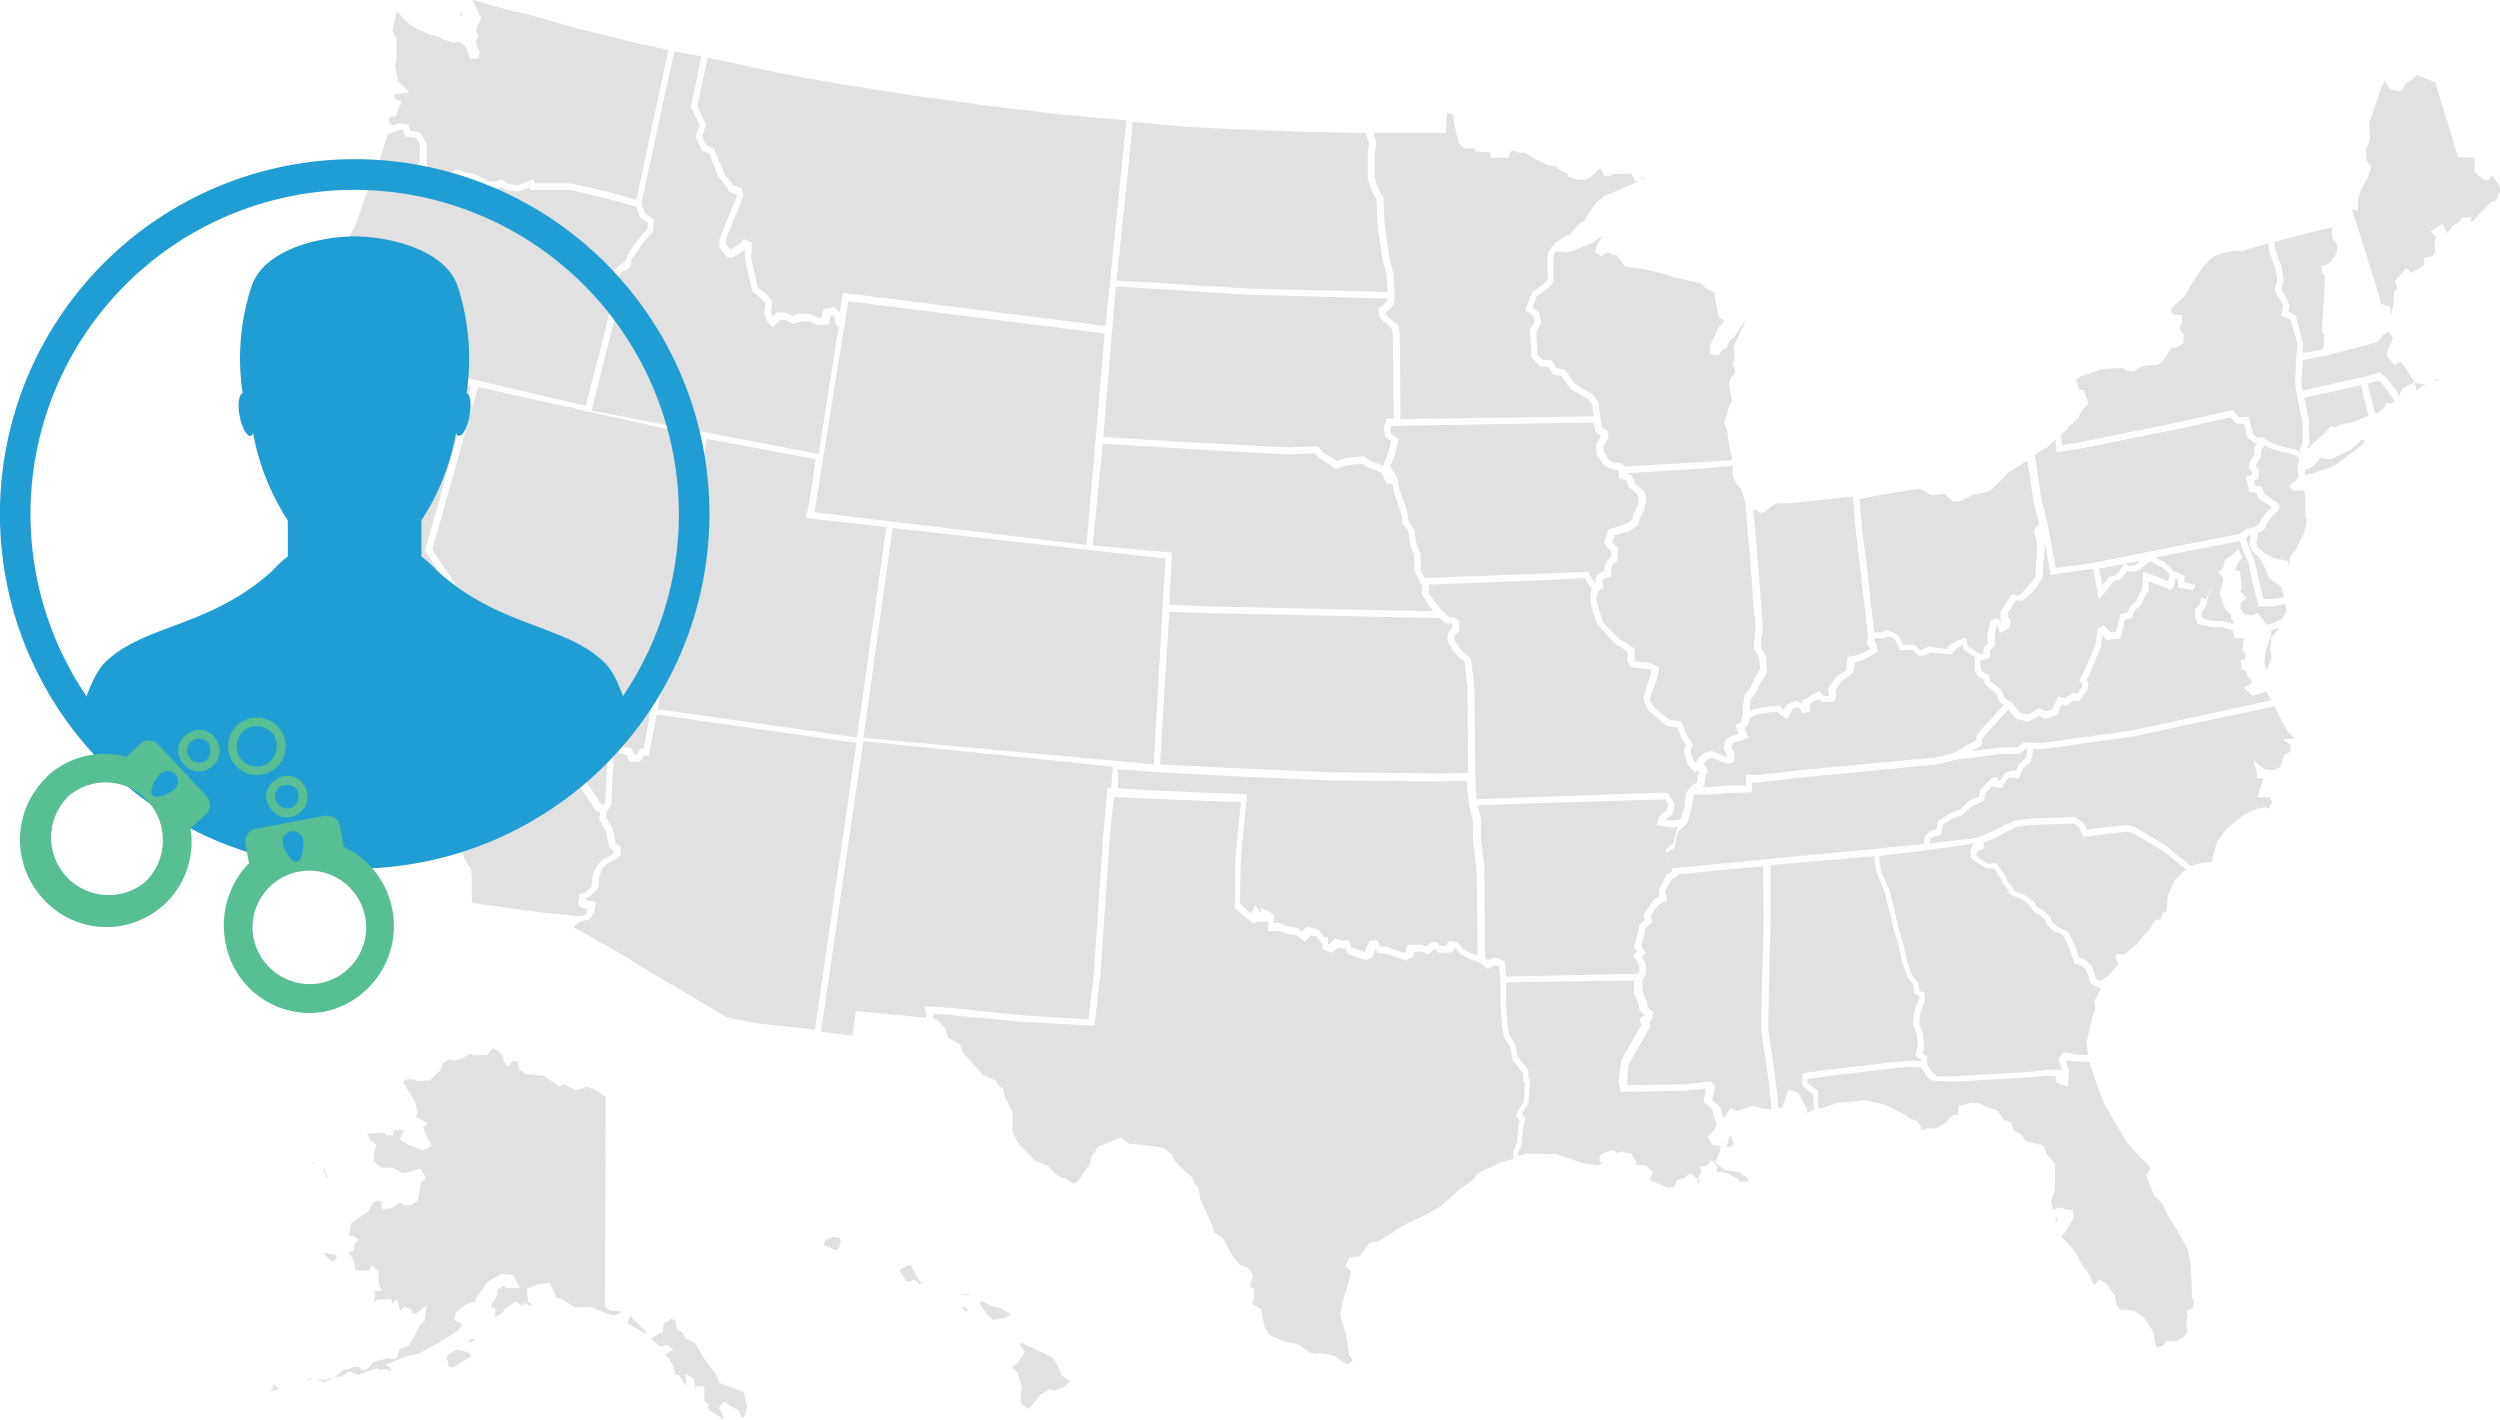
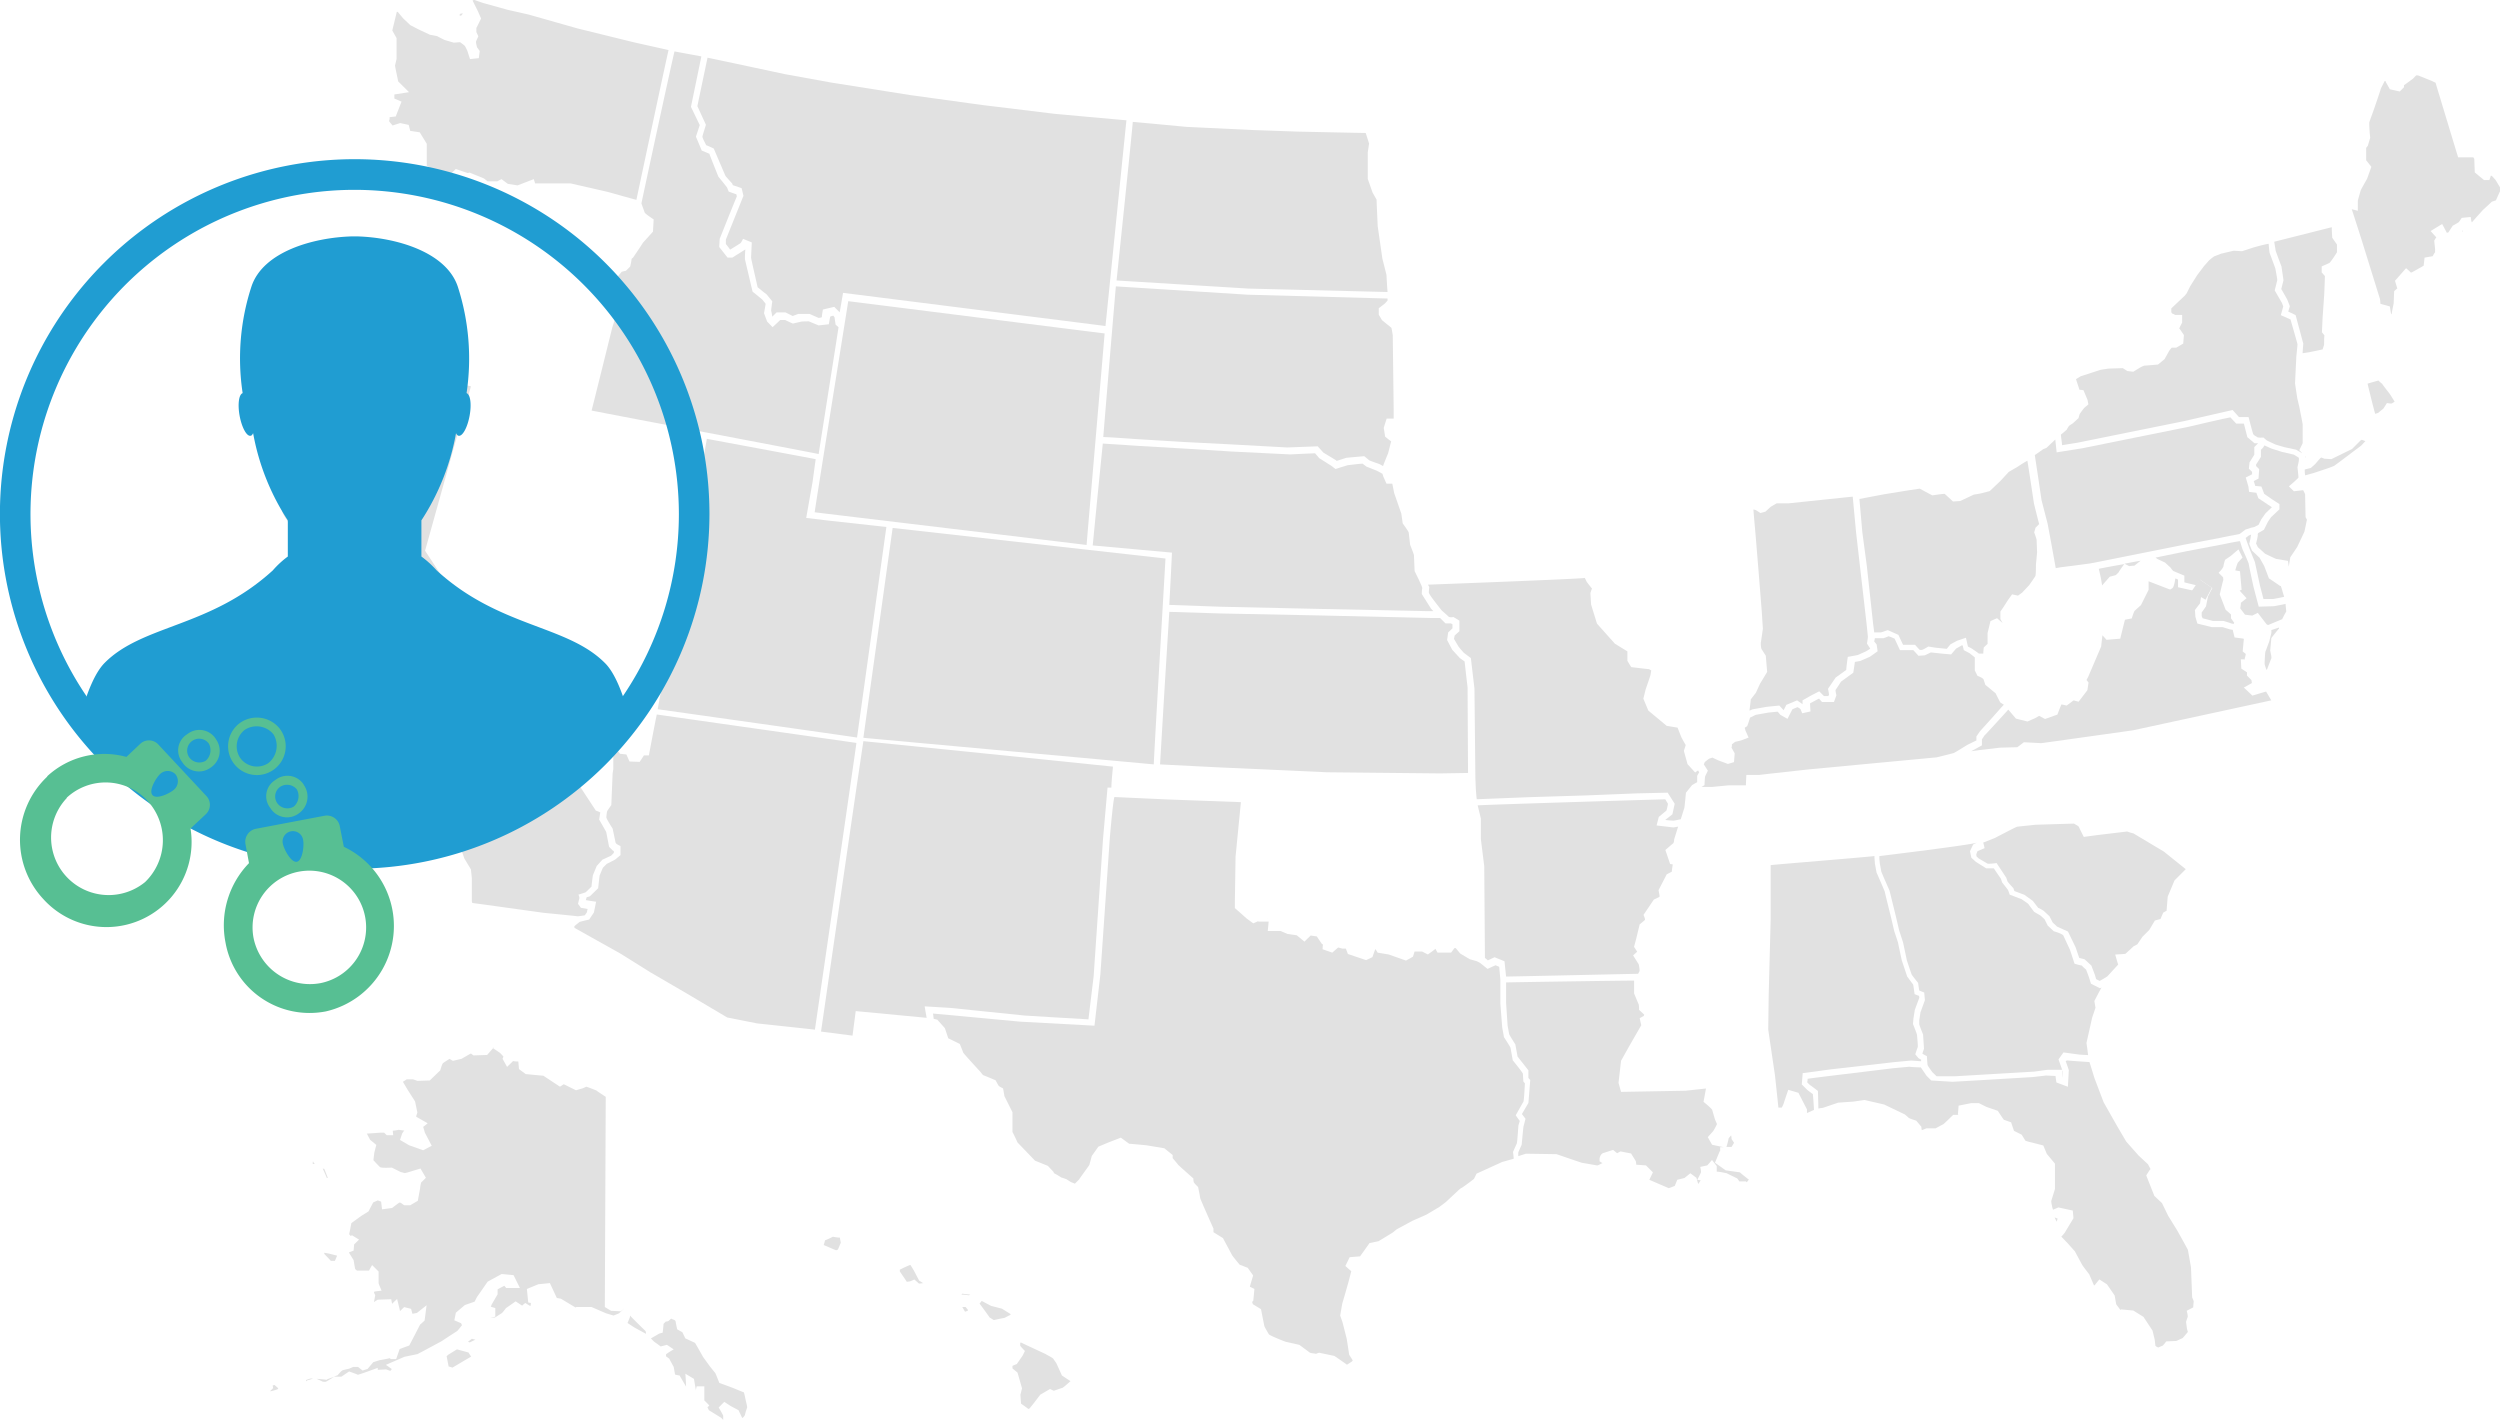
<svg xmlns="http://www.w3.org/2000/svg" viewBox="0 0 327.12 185.76">
  <defs>
    <style>.cls-1{fill:#e1e1e1}.cls-2{fill:#209dd2}</style>
  </defs>
  <path class="cls-1" d="M107.96 162.29c-.06.18-.09.36-.18.62.44.18 1.36.59 1.53.65s.18 0 .33-.06c.12-.26.32-.76.38-.91a5.2 5.2 0 0 1-.12-.65c-.32 0-.79-.09-.91-.12a10.09 10.09 0 0 1-1.03.47zm9.78 3.87a1.94 1.94 0 0 1 0 .2c.17.27.73 1.06.91 1.36l.44-.06.56-.24s.41.36.53.48.33 0 .62 0l-.53-.33-.68-1.3s-.26-.44-.47-.76c-.43.15-1.17.51-1.38.63zm8.14 3.15-.09.09c.33 0 .83.06 1 .09a.49.49 0 0 1 .18-.09c-.47-.06-.85-.09-1-.12a.13.13 0 0 0-.09.01zm2.3 1.27c.29.38 1.24 1.68 1.3 1.8l.56.35c.26-.06 1.23-.27 1.32-.27s.56-.29.86-.41v-.12c-.3-.17-1.06-.67-1.15-.7l-1.39-.36-1.23-.65a2.23 2.23 0 0 1-.27.34zm-1.92 1.06a2.68 2.68 0 0 0 .39-.15v-.09l-.3-.38h-.44c.12.19.21.36.35.6zm7.23 4.13v.29c0 .09.62.71.62.71l-.29.59-.77 1.12-.56.23a1.34 1.34 0 0 0 0 .36l.65.53.59 2.06-.21.83c0 .11.06.91.09 1.18.21.14.74.53.89.64s.11 0 .2 0l.59-.73.83-1.09 1.27-.74.5.23c.23-.08 1-.35 1.12-.38s.88-.71 1.06-.88l-1.12-.74-.68-1.5c0-.06-.35-.53-.44-.68s-1-.59-1-.62l-2.41-1.12-.86-.41c-.02.04-.02.04-.07.1zm-68.86-38.73c-.21.21-.89 1-.89 1l-1.79.06-.3-.23h-.09l-1.18.68-1.12.26-.44-.26c-.26.17-.71.44-.85.56s-.36.94-.36.94l-1.38 1.33-1.6.05-.58-.2h-.83l-.5.32.59 1 1 1.57.3 1.44s-.09.33-.15.47a.11.11 0 0 1 0 .09l1.5.86s-.53.44-.59.47c.09.29.21.68.21.73l.91 1.74-1.12.59-1.83-.65-1.2-.7.29-.86s.15-.23.27-.38h-.06c-.06 0-.56-.06-.65-.09a5.12 5.12 0 0 1-.8.12l.06.59h-.85l-.33-.33h-.5l-1.77.12c.18.33.36.68.42.8l.82.68-.26 1s-.09.73-.12 1c.2.21.7.77.88.91s1.53.06 1.53.06l1.18.59c.06 0 .36.09.48.12s.94-.24.94-.24l1.15-.35.71 1.21-.18.18-.41.41v-.06a3.39 3.39 0 0 0-.17.85l-.3 1.63-1 .59h-.77s-.32-.21-.38-.27-.12-.06-.26-.09c-.27.18-.95.71-.95.71l-1.32.18-.12-1c-.18-.09-.3-.11-.44-.17l-.59.26c-.12.21-.62 1.18-.62 1.18l-.95.59-1.29.94c-.06.24-.21 1.12-.27 1.33s.09.18.15.35l.21-.08.91.56-.65.64c0 .18-.06.8-.06.8l-.62.24c.15.26.62 1 .62 1s.15.94.21 1.18a2.2 2.2 0 0 1 .23.2h1.57c.06-.12.41-.73.41-.73l.85.85v1.5c0 .12.39 1 .39 1s-.74.08-.86.11-.06 0-.12.06.15.42.15.42-.15.82-.17.91a5.71 5.71 0 0 1 .5-.32l1.76-.06s.09.5.12.62c0-.06.65-.65.65-.65s.3 1.18.38 1.59l.54-.53.91.23s.12.45.18.65c.26-.06.5-.09.59-.12l1.26-1-.26 2s-.47.44-.59.53l-.71 1.38-.71 1.36s-1 .35-1.26.47l-.45 1.3h-.7l-.15-.12-.21.06s-1 .2-1.09.2l-.85.27-.74.88-.65.21s-.47-.35-.59-.47h-.65c-.11.06-.53.23-.53.23s-.68.15-.85.21-.65.65-.65.65l-.5.18h1l1-.68s1 .35 1.15.44l.8-.26 1.8-.65a1.47 1.47 0 0 0 0 .26l1.09-.06.59.21a.1.1 0 0 1 0-.06.86.86 0 0 1 .17-.18c-.06-.06-.79-.56-.79-.56l2.44-1.06 1.71-.35c.09-.06.62-.33.62-.33l2.51-1.35s1.88-1.24 2-1.3.47-.56.68-.79a2.38 2.38 0 0 0-.12-.27l-.88-.38.2-1 1.18-1 1.27-.44.3-.59.59-.85.82-1.18 1.83-1 1.56.15.83 1.68h-1.8s-.18-.23-.24-.29c-.32.17-.68.35-.88.47v.65l-.77 1.32a2.83 2.83 0 0 1-.12.3l.59.18v1.13l-.67.11h.58c.08 0 .83-.53.92-.56s.56-.67.56-.67l1.27-.89.85.56c.09-.09.41-.35.41-.35s.5.32.62.38.09-.26.12-.38l-.35-.06-.18-1.77 1.5-.62 1.51-.15.91 1.95.53.09s1.5.91 1.92 1.15l.09-.06h2l1.89.82 1 .3c.18-.09.62-.24.71-.3l.7-.64-.47.38-1.27-.06-.82-.5s.12-27 .12-27.5c-.27-.18-1.12-.74-1.18-.8s-1.09-.44-1.36-.53c-.17.09-.47.21-.47.21l-.88.26-1.6-.79-.5.32-2.18-1.44c-.2 0-2.3-.21-2.3-.21l-.88-.65-.09-1c-.29 0-.5 0-.68-.06-.14.15-.79.77-.79.77l-.59-1.06a1.62 1.62 0 0 0 .11-.3l-.41-.44c-.06-.06-.82-.56-1-.68.23-.08.23-.08.17-.08zm-23.7 15a1 1 0 0 0 0 .26h.26l-.14-.15a1 1 0 0 0-.09-.17s0 .01-.03.01zm1.32.91s.39.86.51 1.18a.25.25 0 0 1 .14 0c-.14-.35-.35-.91-.47-1.18l-.26-.06a.12.12 0 0 1 .08.01zm.18 11.11c.15.18.71.74.86.92h.53c.11-.24.2-.47.29-.68l-1.06-.27-.62-.11v.09zm40 8.17v.09s-.18.47-.32.79c.35.24 1 .65 1 .65s1.21.65 1.41.77c0-.18 0-.27-.08-.39-.18-.17-1.83-1.79-2-2-.01-.05-.01.04-.01.04zm5.07.59-.09.06-.32.06a3.84 3.84 0 0 1-.27.29c0 .21-.11 1.15-.11 1.15s-.39.09-.45.12-1.06.62-1.09.62c.18.2.36.38.39.41s.67.47.88.65l.83-.21.88.59s-.85.5-1 .65v.27l.41.29.59 1.09s.12.65.18 1a4.62 4.62 0 0 0 .59.12l.85 1.45c0-.45-.09-1.68-.09-1.68l1.12.67.24 1.39a1.3 1.3 0 0 1 0 .15c0-.06.12-.56.12-.56h1v1.85c.15.12.65.65.65.65a1.72 1.72 0 0 1-.24.24c.09.17.18.38.18.38l1.62 1 .26.27v-.53c0-.09-.59-1.09-.59-1.09l.73-.74.86.56 1 .53s.38.77.47 1h.09a2 2 0 0 0 .29-.38c0-.12.21-.8.27-.91s-.15-.89-.15-.89-.17-.85-.26-1.15c-.33-.12-1.45-.59-1.45-.59l-1.77-.65s-.47-1.21-.53-1.29l-.67-.83-.92-1.27s-.91-1.62-1.06-1.85l-1.27-.59-.38-.8-.68-.38s-.17-.74-.2-1-.39-.26-.59-.41zm-25.76 2.36-.5.38a1.18 1.18 0 0 0 .23.09l.74-.36-.47-.11zm-3.1 2.09a1.41 1.41 0 0 1-.2.18l.26 1.35a4.48 4.48 0 0 1 .5.15c.27-.15 1.45-.86 1.45-.86l1-.58c-.15-.21-.35-.54-.35-.54l-1.51-.41zm-15.85 3.27h-.09s-.71-.09-1.27-.12c.12.06.62.27.71.33s.32.06.47.06a2.9 2.9 0 0 0 .38-.21s.68-.41.71-.44c-.41.13-.91.33-.91.33zm-2.75.09v.12l.12-.12s.74-.21.8-.24a1.87 1.87 0 0 0-.36 0 4.83 4.83 0 0 0-.56.19zm-4.36.65.06.35-.41.41c.26 0 .82-.2 1-.26a.31.31 0 0 1 .09-.12l-.5-.44zm234.61-42.44c.12.32.41 1.18.41 1.18l-.12 2.18-1.5-.56s-.09-.56-.12-.85l-1.24-.06-1.71.2-7 .42-3.51.2-2.8-.17-.62-.62-.74-1.09c-.32 0-1.44-.06-1.5-.09l-2.15.2-8.23 1s-2.38.29-2.94.38c0 .21 0 .29-.06.44a3.71 3.71 0 0 0 .41.41c.06 0 1 .74 1 .74s.06 1.65.06 2.3a5.62 5.62 0 0 1 .59-.09l2-.68 2-.14 1.45-.21 2.56.59 2.71 1.3s.42.35.5.44 1 .38 1 .38l.67.8s0 .29.06.44c.27-.09.59-.24.59-.24h1.21c.15-.08.92-.5 1-.53s1.3-1.23 1.3-1.23h.68a.43.43 0 0 1-.06-.09l.09-1.12 1.65-.33h1l1 .5 1.48.51s.65 1 .79 1.17l.95.33s.29.88.38 1.12l1 .5.5.8.47.14 1.86.47.47 1.12c.09.09 1.06 1.27 1.06 1.27v3.3s-.41 1.33-.47 1.51.09.7.09.76.06.24.12.45l.71-.3 1.88.41.09 1-1.15 1.91a5.19 5.19 0 0 1-.44.5l.88.92.89 1 .94 1.74c0 .06.94 1.27.94 1.27l.62 1.44h.09c.15-.21.62-.77.62-.77l1 .65 1 1.45s.17 1 .2 1.12.3.41.56.79a.43.43 0 0 0 .06-.09l1.62.15 1.33.83 1.18 1.79.29 1.18s.06.56.09.8a.66.66 0 0 0 .18.15 1 1 0 0 1 .18.09c.17-.06.41-.18.53-.21s.53-.59.53-.59l1.32-.06.83-.38c.09-.09.5-.59.68-.8-.06-.18-.12-.41-.12-.41l-.12-.91s.15-.48.21-.62-.12-.83-.12-.83l.85-.44c0-.27.06-.65.06-.77s-.2-.53-.2-.53-.15-3.83-.15-3.89-.38-2.21-.41-2.33-1.42-2.59-1.42-2.59l-1.15-1.86-.82-1.68-1-.94-1.06-2.68.39-.62a2.22 2.22 0 0 0 .17-.21c-.12-.24-.29-.53-.32-.62l-1.24-1.15-1.62-1.83-1.21-2.06-1.74-3.07-1.21-3.18s-.5-1.65-.65-2.09l-1.35-.09-1.59-.12zm-1.42 20.52s.12.26.24.5c.06-.21.09-.27.12-.42a1.9 1.9 0 0 1-.36-.14m28.71-127.67c.06.42.18 1.09.18 1.15s.77 2.1.77 2.1l.26 1.79-.29 1.15c.15.24.79 1.39.79 1.39l.33.85s-.12.45-.21.71l.59.27.38.2 1 3.72s-.06.73-.09 1.26l.91-.14 1.71-.36s.15-.47.18-.56 0-1 .06-1.27l-.33-.41.09-1.94.21-3s.09-2.12.09-2.42l-.42-.47v-.79s.83-.36 1-.45.91-1.24 1-1.41v-1l-.62-.89s-.06-.85-.06-1.38zm18.16-21.34s-.91.68-1.18.86v.26l-.56.56-1.29-.29-.56-1v-.08h-.12c-.15.32-.53 1-.53 1.09s-.95 2.83-.95 2.83-.5 1.35-.53 1.5.06 1.47.06 1.47l.06.53-.32 1.07s-.15.17-.21.26v1.62l.68.86-.56 1.56s-.8 1.41-.83 1.5-.35 1.24-.38 1.36v1.33l-.8-.21c.3.88 1.33 4.13 1.33 4.13l2.36 7.6a5.18 5.18 0 0 1 .06.65l1.24.35s.11.77.17 1h.06c.09-.59.27-1.38.27-1.44s.06-1.56.06-1.56.26-.24.41-.36l-.3-1 1.45-1.65s.5.44.65.59a.48.48 0 0 1 .14-.06l1.51-.85.12-1.06s.82-.15 1.06-.18a3.23 3.23 0 0 1 .32-.53 2.54 2.54 0 0 1 0-.39l-.12-1.12s.15-.26.24-.38 0-.06 0-.09l-.71-.79 1.51-.92s.47.86.61 1.15c.06 0 .21-.06.27-.06h-.06l.56-.86.8-.47c.09-.12.38-.56.38-.56l1.18-.12.06.41c0 .12.06.21.09.3.2-.24 1.44-1.62 1.44-1.62l1.18-1.09.53-.18c.12-.27.5-1.12.56-1.24v-.41c-.12-.18-.59-1-.65-1.06s-.29-.33-.47-.5h-.12c0 .06-.18.56-.18.56h-.7l-1.21-1s-.06-1.53-.06-1.68-.06-.14-.12-.29h-2s-2.86-9.43-2.95-9.76l-.47-.23s-1.74-.71-1.86-.74a.68.68 0 0 1-.21 0zm6.4 20 .06.06a1.12 1.12 0 0 0 0-.24.51.51 0 0 0-.06.18zm-1.36.62a.15.15 0 0 1 0-.09v.05zm1.36 0zM309.79 50.2c.14.59.79 3.27 1 3.95a2.91 2.91 0 0 0 .41-.14c.09-.09.59-.48.65-.54s.47-.73.47-.73.42.06.56.06.24-.12.45-.24c-.24-.41-.62-1-.62-1s-1-1.27-1-1.33a5.27 5.27 0 0 1-.5-.44c-.3.09-.98.27-1.42.41z" />
  <path class="cls-1" d="m294.9 32.37-1.53.5-1.06-.06c-.12 0-1.62.38-1.68.38l-.92.36a7.84 7.84 0 0 0-.67.53l-.65.74-.89 1.18-.91 1.44-.47.94-.27.33s-1.5 1.41-1.74 1.65v.5a.93.93 0 0 1 .12.18c.12 0 .27.11.38.17h.92v1s-.24.45-.33.65 0 .15.06.24l.5.74-.09 1.12-.91.53h-.59a4 4 0 0 0-.35.44l-.59 1.06-.86.71s-1.59.14-1.74.14-.7.3-.73.33l-.77.47-.77-.09s-.44-.29-.61-.38l-1.86.06-1 .15-1.27.41-1.36.44-.62.38c.12.39.33 1 .45 1.39.14 0 .53.06.53.06l.53 1.27.11.58-.53.45c-.06.06-.53.68-.59.79s-.17.56-.17.56l-.74.68s-.38.24-.5.33a5.33 5.33 0 0 0-.3.5l-.47.41-.29.23c0 .3.12.92.15 1.39l2-.32 13.83-2.8 6.48-1.48s.65.71.83.92h1.26s.5 1.94.59 2.18.39.32.53.44.83.06.83.06.35.32.44.38 1.06.5 1.12.53 1.21.36 1.21.36l1.5.32.8.47c-.06-.09-.38-.41-.38-.41s.38-.77.44-.91v-2.45c0-.09-.44-2.3-.44-2.3l-.27-1.15-.29-1.92.17-3.53s.15-1.42.15-1.57-.83-2.94-.91-3.27l-1.27-.56.32-1.15c-.06-.14-.17-.47-.2-.5l-.92-1.59s.3-1.18.33-1.33-.24-1.44-.24-1.53l-.77-2.09s-.08-.68-.11-1.15c-.65.09-1.92.47-1.95.47zm13.86 25.38-1 1-2.71 1.33-.91-.06-.39-.15c-.05 0-.08.06-.11.06s-.71.8-.71.8l-.56.5-.8.2c0 .18 0 .51.06.77l1.15-.32 1.86-.62s.65-.24.77-.3 3.41-2.56 3.47-2.59.33-.33.62-.65l-.47-.18a1 1 0 0 0-.27.21zm-7.14 1.92a.74.74 0 0 0 0 .2l.06-.06c-.06-.09-.06-.12-.09-.14z" />
  <path class="cls-1" d="m286.29 55.86-13.85 2.8-3.33.53s-.12-1.09-.18-1.68l-1.15 1.09-.44.18c-.06.06-.8.56-1.09.77.09.47.88 5.89.88 5.89l.8 3.1s.94 5 1.06 5.8l.62-.11 3.86-.5 12.22-2.44 4.8-.91s2.33-.48 2.56-.51l.77-.58.74-.24s.32-.06.41-.09.41-.23.56-.29l.35-.71.56-.8.83-.79-.5-.33-1.27-.85-.26-.71-.95-.12s-.09-.62-.09-.68-.35-1.2-.35-1.2.62-.3.83-.42v-.32l-.42-.41.09-.83.62-1v-1l.5-.5H295l-.94-.8-.45-1.77h-1l-.77-.82c-.42.04-5.55 1.25-5.55 1.25z" />
  <path class="cls-1" d="M295.84 58.84v.94s-.53.86-.64 1a.56.56 0 0 1 0 .2l.41.41-.09 1.24s-.44.21-.62.33c.09.26.18.56.18.56v.06l.82.08s.3.77.36.95l1 .7 1 .65v.68l-1.06 1c-.06.06-.44.62-.47.68l-.5 1s-.5.3-.68.39-.12.35-.12.35l-.06.36s-.11.5-.17.7c.09.15.2.42.26.5l.92.83c.11.06 1.35.65 1.44.68l1.56.26s.09.68.09.77c.09-.44.21-1.24.21-1.24s.88-1.3.91-1.36.91-1.91.94-2 .27-1.3.33-1.56l-.18-.33s-.06-2.86-.06-3a4.55 4.55 0 0 0-.26-.53l-1.21.14-.65-.64.71-.62.53-.5v-.23c0-.06-.12-1.15-.12-1.15s.18-.8.18-.89a1.84 1.84 0 0 0 0-.35c-.21-.15-.56-.35-.65-.41l-1.56-.36-1.39-.44s-.56-.26-.91-.41a1.49 1.49 0 0 1-.45.56z" />
  <path class="cls-1" d="M294.25 70.07c-.06.06-.23.18-.41.32.12.39.47 1.33.47 1.33l.74 1.83.68 3.15s.32 1.21.44 1.68h1.24c.06 0 .94-.17 1.47-.29-.15-.44-.29-1-.44-1.42a.15.15 0 0 1-.09 0l-1.47-1s-.59-1.56-.62-1.62-.53-.94-.59-1.06l-1-.94-.36-.89.15-.65.09-.56z" />
  <path class="cls-1" d="m291.04 71.19-4.8.91-4.19.86.24.18 1 .47.71.65a5.21 5.21 0 0 0 .35.44c.18.09 1.47.62 1.47.62v.88c.45.12 1.48.36 1.48.36h.09c.11-.17.5-.7.5-.7l1.59 1.09s-.53 1-.56 1.09-.27 1.3-.27 1.3-.44.64-.56.79v.47c0 .06.06.15.12.3l1.36.35h1.38s1 .3 1 .33l.33.06a.77.77 0 0 1 .06-.15l-.42-.59v-.5l-.7-.62-.77-2s.38-1.65.44-1.79 0-.3 0-.45l-.59-.59.27-.29a2.59 2.59 0 0 0 .35-.5 6 6 0 0 1 .18-.77l.06-.15.74-.5.58-.5.42-.35.53 1.06-.62.68a9 9 0 0 0-.33 1l.62.12.21 2.42-.26.11.91 1-.74.59c0 .2-.06.56-.09.73.12.18.48.62.62.83l.95.12.73-.36s1.06 1.39 1.18 1.53l.18.06 1.83-.76a10.92 10.92 0 0 1 .53-1c0-.15-.06-.56-.09-1-.53.12-1.51.3-1.51.3l-2 .06-.68-2.57s-.62-2.86-.62-3-.82-1.94-.82-1.94-.21-.65-.33-1.06c-.59.06-2.06.38-2.06.38zm-13.06 2.57s.5.26.62.32a5.2 5.2 0 0 1 .68-.06l.74-.59.08-.06c-1.06.18-1.2.21-2.12.39zm-3.36.67c.12.47.27 1.18.27 1.18l.17 1c.06-.09 1-1.15 1-1.15s.61-.15.79-.21l.36-.35c0-.06.73-1.09.76-1.09-1.43.24-3.11.56-3.35.62z" />
  <path class="cls-1" d="m284.14 77.03-.17.11-.24-.08-2.59-1v1.12l-1 2s-.7.62-.82.74-.38 1-.38 1l-.89.17c-.12.42-.62 2.48-.62 2.48l-1.8.15s-.32-.38-.53-.59c-.06.5-.17 1.47-.17 1.47l-1.71 4-.21.38c.09.09.27.33.27.33l-.15 1-1.15 1.51s-.47-.12-.65-.18l-.91.68-.68-.15c-.18.38-.53 1.33-.53 1.33l-1.62.58-.77-.41-.53.3-1 .44-1.51-.38-1-1.18c-.53.59-3 3.3-3.06 3.33s-.27.41-.39.56v.79l-1.41.77 1.06-.15 2.71-.32 2.27-.06c.18-.12.86-.65.86-.65l2.27.12c.08 0 12-1.68 12-1.68l18.1-3.92c-.26-.44-.5-.86-.68-1.15-.44.12-1.79.53-1.79.53l-1.12-1.06s.82-.44 1.06-.59a2.59 2.59 0 0 1-.06-.38l-.59-.59v-.42l-.74-.5-.06-1.21h.56l-.06-.06s.12-.47.15-.64l-.41-.33s.12-1.33.15-1.59c0 0 0-.06-.06-.09l-1.15-.15s-.18-.7-.24-1l-.38-.06-.94-.29h-1.42l-1.89-.47-.26-.89-.06-.88.68-.89c0-.14.09-.65.15-.88-.12-.15-.3-.35-.36-.44s-.47-.27-.56-.3l-2.12-.47v-1a2.44 2.44 0 0 0-.35-.15c-.17 1.16-.35 1.28-.5 1.34zm13.06 5.42a2.44 2.44 0 0 1 0 .38l-.27 1.09s-.44 1.21-.5 1.33-.11 1.47-.11 1.59.11.42.23.8c.06 0 .09-.09.12-.12.06-.18.47-1.24.53-1.38s-.15-1-.15-1l.15-1.65s.86-1.12 1-1.23a1.3 1.3 0 0 0 0-.15c-.51.18-.76.25-1 .34z" />
-   <path class="cls-1" d="m267.55 71.9-.18 1.65-.09 1.91-.79 1.39-1.07 1.15-.91.65-.62-.15c-.12.12-.2.24-.23.27s-.71 1.06-.71 1.06l-.24.32v.5c.09.15.42.65.42.65l-.27.89-1.21.64s-.23-.82-.26-1l-.09-.06c-.06.3-.24.92-.24 1s-.06 1.74-.06 1.74-.38.36-.53.48-.06 1-.06 1l-.94.38a1.9 1.9 0 0 0-.35 0c0 .44.06 1 .06 1.15a1.42 1.42 0 0 0 .14.32c.18.09.89.51.89.51s.17.59.2.76l1.36 1.09s.47 1 .53 1.15l1 .62s.71 1 .74 1 .15.18.24.27.73.18.94.23.59-.23.62-.26l.94-.56s.74.38.89.44a6.8 6.8 0 0 0 .88-.32c.12-.24.74-1.65.74-1.65l1 .23c.21-.17 1-.71 1-.71a5 5 0 0 1 .5.15l.65-.91a1.12 1.12 0 0 0 0-.33l-.35-.44 1.71-3.77s.38-1 .41-1.06.24-2 .24-2l.82-.44.83.88h.76c.09-.36.27-1 .27-1l.35-1.41.92-.18c.11-.23.32-.77.32-.77l.83-.79c0-.12.73-1.48.79-1.62s.06-2.18.06-2.18l1.95.73 1.35.59c.06-.44.12-.79.15-1l-.27-.26s-.5-.48-.59-.54l-1.15-.58a2.63 2.63 0 0 1-.29-.24 1.9 1.9 0 0 0-.32.09l-.59.41-.92.74-1.18.12a1.74 1.74 0 0 1-.23-.12c-.18.23-.39.56-.39.56l-.59.59-.76.17c-.15.18-.65.86-.65.86l-1.3 1.56-.5-2.86s-.18-.74-.26-1.18l-3.63.53-1.89.3s-.41-2.21-.7-4c-.09.36-.09.66-.09.66z" />
  <path class="cls-1" d="M264.04 61.05s-1.12.65-1.21.71l-1.06 1.15-1.42 1.35-1.15.3s-.79.15-.91.15l-1.8.85-.94.06-1.09-1c-.33 0-1.62.2-1.62.2l-1-.53-.64-.35-1.42.21-3.27.53-3.21.61c.06.65.38 4.34.38 4.34l.59 4.42.82 7.55.15 1.15h.89l.88-.3 1.39.62.61 1.3h1.57s.44.5.62.67h.26c.15 0 .86-.44.86-.44l.94.15 1.47.15c.18-.21.48-.59.48-.59l.88-.47 1.15-.39.26 1.15.42.21s.85.56 1 .71h.59c0-.27.06-.8.06-.8l.5-.47v-1.41l.38-1.57.86-.38s.7.62.73.62c-.12-.18-.29-.5-.29-.5v-1l.32-.45.68-1.06.53-.73.77.17c.17-.12.47-.35.53-.38l.94-1s.71-1 .8-1.18.08-1.51.08-1.51.15-1.56.15-1.59-.06-1.5-.06-1.62-.32-1-.32-1l.18-.62a6.47 6.47 0 0 0 .47-.47c-.12-.41-.68-2.68-.68-2.68s-.68-4.54-.86-5.6c-.42.2-1.24.76-1.24.76zm-1.89 20.4v-.06.06zm-21.04-16.33-7.08.74h-1.56l-.77.45-.7.64-.65.18-.59-.38s-.18-.06-.33-.09c.06.88.27 3.15.27 3.15l.41 5 .41 5.15.15 2.3s-.23 1.65-.26 1.77 0 .74.08.89l.56.88.18 2.12s-.85 1.42-.88 1.45-.59 1.27-.59 1.27l-.68.88c0 .21-.15 1.33-.15 1.33v.14l.36-.17 1.85-.33 1.68-.17s.5.53.56.61c.15-.26.36-.7.36-.7l1.41-.59.71.5v-.5l1.09-.62 1.09-.56.62.62h.59c0-.06 0-.09.06-.12s-.12-.83-.12-.83l1-1.47 1.39-1c0-.3.2-1.71.2-1.71s1.21-.21 1.3-.24l1.06-.47s.36-.21.56-.35v-.06c-.09-.12-.41-.62-.41-.62s.12-.74.12-.86-.18-1.79-.18-1.79l-1.36-11.85s-.38-4-.44-4.72c-.47.04-1.32.13-1.32.13z" />
-   <path class="cls-1" d="m212.75 61.91.59.2.44.56s.09.38.12.56l1.24 1.09.29 1-.26 1.26-.59 1.18c0 .09-.24.92-.24.92l-.91.7-.65.27s-1.18.32-1.5.38c-.06.18-.15.39-.15.39a3.91 3.91 0 0 1-.18.47.37.37 0 0 1 .09.2c.12.09.68.59.68.59l-.09 1.71s-.53.47-.65.56-.12.27-.15.36v1.12l-.82.2c-.06.06-.18.12-.3.21s0 .15 0 .21.09.85.09.85l-.65.5c-.06.15-.2.56-.26.68s.12 1 .12 1 .64 2 .67 2.21 2.19 2.27 2.24 2.33l2 1.3s-.06 1.26-.09 1.5c0 .06.06.09.09.15l1.95.15 1.23.61-.29 1.54s-.71 1.85-.74 1.91-.12.62-.18.83c.12.21.56.94.62 1s1.74 1.44 1.92 1.56l1.59.24s.71 1.74.74 1.8.74 1.18.74 1.18-.24.79-.33 1c.09.2.38 1 .44 1.12a2.32 2.32 0 0 0 .3.32l.29-.65.86-.67.91-.27 1 .44 1 .36a.74.74 0 0 1 0-.27c-.09-.18-.42-.79-.42-.79l.15-1.09.8-.59 1-.27-.38-1.12s.5-.32.62-.41.26-.74.29-.83v-1l.21-1.68s.73-.91.79-1 .59-1.27.59-1.27l.68-1.21c0-.2-.09-1.3-.12-1.47l-.65-1.15v-1.21s.21-1.59.21-1.68-.26-2.27-.26-2.27l-.36-5.1-.41-4.83s-.3-3.63-.3-3.72a1.25 1.25 0 0 1 0-.26l-.27-.83s-.32-.94-.38-1.09l-.5-.53-.54-1v-1.45c-.91.25-13.15.96-13.97.99zm95.09-11.26-6.37 1.41.18.59.47 2.42.06 3s-.17.33-.29.53c0 .06.06.06.09.09.38-.32 1.06-1 1.06-1l1.15-1 .88-1a3.11 3.11 0 0 1 .35.3c.24-.15.68-.35.68-.35s1.62-.36 1.68-.39l2.13-.85c-.15-.56-.86-3.42-1-4-.39.1-1.07.25-1.07.25zM209.3 31.13c-.06.06-.91.62-.91.62l-2.48 1.06-1.06.24-1.15-.18-.06-.06-.32.44c0 .18-.06.77-.06.77v2.83l-.5.68-1.65 1.21c-.06.17-.42 1.06-.56 1.47l.82.68.3 1.32s-.53.92-.62 1.1v1.15s.11 1.68.11 1.94l.71.71h1.18s.47.82.62 1.06l1.09.15 1.3 1.91 2.27 1.33.79 1 .33 2.51s.12.62.17.85l.74.53.12.77s-.56.94-.68 1.12a7.18 7.18 0 0 1 .06.79l.68 1.07c.15.08.56.26.65.29s1 .15 1 .15l.41.41c.36 0 13.21-.77 14-.83v-.56c0-.06-.38-1.44-.38-1.44s-.21-1.8-.21-2l-.41-.85.36-1.15.26-1s.3-.56.41-.74c-.06-.24-.17-.94-.17-.94l-.24-1.24.21-.77.59-.73a4.16 4.16 0 0 0 0-.62c-.09-.12-.3-.45-.3-.45l.24-.94c0-.15-.15-1.38-.15-1.38l.94-2s.45-1 .71-1.62c-.32.5-.68 1-.68 1l-.91 1.36s-.47.41-.59.53-.3.82-.3.82l-.67.27-.45.77-1.09-.24-.08-1 .47-.89.7-1.56a6.05 6.05 0 0 0 .56-.53c0-.09.09-.18.15-.35-.23-.18-.68-.5-.68-.5s-.53-2.86-.62-3.28l-1-.38s-.47-.56-.62-.71l-3.77-.85-.94-.33-2.63-.67-2.68-.39-1.06-1.44-.77-.12a2.23 2.23 0 0 1-.14-.27.31.31 0 0 0-.12 0 2.31 2.31 0 0 0-.32.06l-.74.42-.8-.54.33-1 .67-1.09h.06a.84.84 0 0 0-.44.25zm87.05 61.55-3.6.77-6.43 1.35-7 1.53-4.93.68-5.07.74-2.32.26h-1c0 .36-.06.8-.06.8l-.2.86-1 .85c-.06.15-.62 1.36-.62 1.36l-1-.15a3.58 3.58 0 0 1-.41.12c-.15.2-.8 1.26-.8 1.26h-.32l-.5-.09a.58.58 0 0 1-.41-.18l-.89.88c0 .21-.23 1.07-.23 1.07l-1.57.76-1.35 1.15-1.27.47c-.06 0-.91.59-1.15.77-.06.26-.23 1.3-.23 1.3s-.92.2-1.07.26a3.59 3.59 0 0 0-.35.3c0 .11 0 .29-.06.59.92-.12 6.1-.74 6.19-.77s1.92-.8 1.92-.8l3-1.47 2.41-.27 5.49-.17 1.14.82s.27.53.42.86l1.06-.18 4.18-.47 1.07.29 4.15 2.51s2.74 2.27 3.07 2.53l1.59-.38 1.21-.12a4.2 4.2 0 0 0 .09-.47l.64-2.21 1.18-1.62 2.19-1.8 1.76-.82 1.06-.24a3.43 3.43 0 0 1 .42.18h.09l.47-.77c-.06-.18-.24-.59-.27-.71h-1.65s.65-2.09.74-2.41v-.06h-.83v-.68c0-.09-.41-1.62-.41-1.62l1.45 1.15a1.9 1.9 0 0 0 .35 0l.68.09.94-.42c.09-.2.32-.73.32-.76s.27-.83.27-.83l.77-.38a8.87 8.87 0 0 0 .06-.89l-.95-.76 1.36-.09a.15.15 0 0 1 0-.09l-.74-.74-1.18-2.15s-.38-.85-.56-1.29c-.49.12-1.31.3-1.31.3z" />
-   <path class="cls-1" d="M311.79 43.81c-.12.14-.65.94-.65.94l-.88.24-5.69 1.5-2.21.41s-.68.15-1.06.21c0 .53-.18 3-.18 3s.09.59.15 1l6.19-1.39 1.65-.35 2.3-.65.88.76 1.15 1.45.68 1.15c-.06-.21-.12-.56-.12-.56l.42-.74 1.53-.76s.2.82.29 1.12c.09-.12.36-.42.36-.42l.82-.41-1.38-.18s-1.3-2-1.33-2.06l-.59-.68h-.24c-.11.09-.58.41-.58.41l-1-1.32.15-.71s.53-1.15.68-1.5c-.15-.21-.38-.59-.59-.92a3 3 0 0 1-.75.46zm6.69 6.16.5-.18a1.21 1.21 0 0 1 0-.29c-.17.11-.5.47-.5.47zm-54.12 48.58-.11.08h-2.36l-5.9.77-2.56.62-16.75 1.62-5.07.56-1.5.18h-.85c0 .38-.06 1.29-.06 1.29l-3 .09-2.21.21h-2.3c-.12.5-.38 1.92-.38 1.92l-.59 1.94s-.92.74-1.06.89-.39 1.17-.39 1.23-.11 1-.11 1l-1.15.64a8.51 8.51 0 0 0 .38.92l-.27 1.18 33.64-3.25c0-.35.12-1.09.12-1.09l.79-.64s.47-.12.74-.21l.2-1.09 1.54-1s1.15-.42 1.27-.48l1.29-1.15 1.27-.58c0-.27.15-.89.15-.89l1.5-1.47.74-.15a3.83 3.83 0 0 0 .09.44h.26c.21-.32.65-1 .65-1l.91-.3.5.06c.15-.32.42-.94.42-.94s.73-.68.91-.82c0-.18.09-.42.09-.48s0-.41.06-.73h-.09l-.81.63z" />
  <path class="cls-1" d="M193.35 105.38c.15.59.42 1.74.42 1.74v2.69l.44 3.53s.09 11.62.09 12c.11.09.23.18.38.32.27-.11.88-.41.88-.41l1.3.53s.15 1.45.21 2c.73 0 16.77-.36 17.27-.36.09-.14.12-.23.18-.32s-.06-.77-.09-.91l-.74-1.18.53-.48c-.14-.23-.41-.64-.41-.64l.27-1 .47-1.94s.47-.38.7-.59c0-.21-.2-.65-.2-.65l1.35-2 .74-.36a.91.91 0 0 0 0-.2l-.12-.68 1.07-2.07s.47-.23.67-.35c0-.29.12-.91.12-.94l-.35-.06-.62-1.83s.85-.74 1-.85.15-.53.15-.53l.41-1.33a3.64 3.64 0 0 1 .12-.35l-.62.11-2.21-.26.29-1.12 1-.83a8.27 8.27 0 0 0 .2-.88l-.35-.59c-.55 0-23.54.7-24.55.79z" />
  <path class="cls-1" d="M186.9 76.5h-.06a3.3 3.3 0 0 1 .18.32s-.06.53-.06.71.73 1.12.73 1.12.92 1.21 1 1.27.7.61.85.76.65.06.65.06l.77.47v1.39s-.47.41-.62.56l-.09.44.56.94c0 .06.68.83.74.89l.91.68.47 4 .12 11.67.06 1.5s.06.83.12 1.3l6.81-.27 7.48-.23 6.69-.27 4-.09.92 1.45-.3 1.38-.94.74c.5.06 1 .09 1.09.09s.62-.12.94-.18c.12-.35.44-1.41.47-1.47s.21-2 .21-2l.8-1s.44-.26.67-.38v-.83s.15-.29.27-.47a1.67 1.67 0 0 1-.15-.24 4.17 4.17 0 0 0-.38.27l-1-1.09-.48-1.74s.18-.53.24-.77c-.15-.23-.56-1-.56-1s-.38-.94-.5-1.27l-1.42-.23-2.41-2-.65-1.56.29-1.18s.65-1.89.65-1.94.06-.33.09-.59a.92.92 0 0 1-.27-.15c-.14 0-2.35-.27-2.35-.27l-.5-.82v-1.24l-1.63-1-2.35-2.63-.77-2.5-.09-1.5s.12-.39.21-.59c-.21-.24-.68-.86-.68-.86s-.15-.32-.27-.53c-.54.14-20.43.88-20.46.88zm59.01 35.52v.32l.06.65s.18.91.18 1 1.09 2.54 1.09 2.54l.79 3.21.47 2 .51 1.57s.47 2.18.47 2.24.59 1.79.65 1.94.85 1.12.85 1.12.09.68.15 1l.65.26.09 1-.59 1.62c0 .09-.15 1-.15 1v.5c0 .15.5 1.38.5 1.38l.12 1.86s-.15.41-.21.65l.59.32s.06 1 .09 1.15.59.89.62.94l.56.54h2.39l10.37-.61 1.77-.24h1.92s0 .77.06 1v-.77l-.56-1.59.65-.91 2.15.29 1.07.06c-.06-.59-.21-1.59-.21-1.59l.74-3.3.44-1.3-.15-.88s.65-1.27.94-1.77l-.2.09-1.18-.59-.27-.86s-.32-.88-.38-1a4.68 4.68 0 0 1-.56-.53c-.18 0-.94-.23-.94-.23l-.59-1.8s-.74-1.59-.86-1.86-1.27-.59-1.27-.59l-.79-.74-.41-.82c-.09-.09-.53-.5-.59-.53s-.77-.44-.77-.44-.68-.89-.74-1-.82-.59-.88-.65l-1.59-.61s-.15-.48-.21-.59-.77-1-.77-1l-.17-.5c-.06-.09-.74-1.06-.92-1.35h-1l-1.35-.85-.59-.53-.18-.86.41-.88.47-.24c-.83.31-12.06 1.67-12.74 1.76z" />
  <path class="cls-1" d="M266.34 107.92s-2.27.23-2.42.26-2.86 1.45-2.86 1.45l-1.56.62c.06.17.18.73.18.73l-.92.39c-.06.12-.09.23-.14.35s0 .21 0 .33l.27.26c.09.06 1 .59 1.15.68s1.21-.06 1.21-.06l1.27 1.92s.11.32.14.44.8.94.8.94.06.21.12.36l1.32.5 1.09.79.71.92c.12 0 .71.38.71.38l.76.71.42.82c.09.09.5.44.56.53l1.44.65 1 2.06.47 1.39.7.18.89.82.47 1.24.15.53c.15.09.29.15.47.24l.38-.21.62-.38c.06-.06 1.15-1.27 1.42-1.54-.09-.26-.39-1.32-.39-1.32s1.09-.06 1.33-.09l1.09-1 .47-.24.68-1 .88-.88c.06-.09.74-1.24.74-1.24l.74-.21c.09-.23.35-.82.35-.82s.3-.18.44-.24l.15-1.86.89-2.12 1.47-1.47-2.86-2.3-4-2.39c-.09 0-.68-.18-.8-.24l-4 .48-1.68.23s-.56-1.09-.62-1.27-.5-.35-.65-.47c-.31 0-5.02.15-5.05.15zm-19.9-24.41h-1.12a2.66 2.66 0 0 1-.09.41l.33.42.12.88-1 .71-1.29.56-.68.12-.21 1.41-1.62 1.18c-.06.12-.56.88-.71 1.09 0 .21.12.68.12.68l-.32.88h-1.57s-.26-.29-.38-.44c-.2.09-.41.21-.41.21l-.77.41c0 .26.06 1.06.06 1.06l-1.09.24-.21-.53a1.45 1.45 0 0 0-.41-.27l-.65.27c-.11.2-.65 1.26-.65 1.26l-.94-.53a5.3 5.3 0 0 0-.35-.41l-1.21.12-1.62.29c-.06 0-.53.27-.77.36-.06.14-.12.38-.26.79l-.12.33-.12.08a.92.92 0 0 0-.21.15 1.86 1.86 0 0 1 .09.33l.24.53.18.41-1 .38-.76.18-.42.32c0 .15 0 .3-.06.42l.42.76-.09 1.15-.8.24-1.26-.47-.77-.36-.44.15c-.09.06-.45.35-.56.44a2.07 2.07 0 0 1-.12.3l.53.82s-.3.62-.35.74-.09 1.15-.09 1.15l-.39.24H224l2.18-.21h2.27c0-.38.06-1.36.06-1.36h1.65l1.47-.17 5.07-.56 16.69-1.57c.06 0 2.12-.53 2.24-.56s1.77-1.06 1.77-1.06.88-.44 1.21-.59v-.53l.47-.68 1.59-1.76 1.15-1.3.38-.41-.47-.3s-.53-1-.59-1.18l-1.36-1.12s-.17-.5-.23-.7-.8-.48-.8-.48l-.35-.7v-1.71c-.21-.18-.62-.48-.65-.53l-.79-.42s-.09-.41-.15-.62h-.12l-.74.42-.65.76-1.06-.09-1.59-.17-.79.38-.83.06s-.5-.56-.68-.74h-1.74l-.7-1.5a6.67 6.67 0 0 0-.8-.32c-.29.14-.67.26-.67.26zm-14.75 29.69v7.01l-.26 10-.06 4.48c0 .06.88 6 .88 6s.39 3.59.45 4.24h.44a4.76 4.76 0 0 0 .26-.56c0-.06.59-1.77.59-1.77l1.33.39 1.12 2.18v.47l.91-.41c0-.45-.11-1.77-.14-2.07-.21-.14-.71-.53-.71-.53l-.74-.73.12-1.48 3.71-.5 8.23-.94 2.24-.21 1.32.09a.75.75 0 0 1 0-.21 2.54 2.54 0 0 1-.36-.2l-.41-.5s.26-.8.32-.92-.09-1.44-.09-1.59-.53-1.44-.53-1.44l.06-.74.18-1.12s.5-1.36.56-1.5 0-.18 0-.33c-.18-.06-.59-.23-.59-.23s-.15-1.07-.18-1.24l-.79-1.06-.71-2.13s-.47-2.18-.47-2.24-.5-1.53-.5-1.53l-.47-2s-.77-3.07-.77-3.16-1.09-2.56-1.09-2.56l-.21-1.15-.06-.77v-.23c-1.1.15-12.92 1.1-13.58 1.19zm-34.62 15.35v2.66l.2 3s.18 1 .21 1.12.8 1.33.8 1.33.26 1.41.29 1.59l1.42 1.8v1l.24.27-.24 3-.85 1.45.47.62s-.23.91-.26 1-.24 2.39-.24 2.39-.38.85-.44 1a4 4 0 0 0 0 .5c.44-.15 1-.32 1-.32l4 .06s3.3 1.14 3.36 1.14 1.74.3 1.91.33.45-.18.74-.3l-.38-.23v-.3c0-.17.12-.73.59-.82l1.18-.38.17.14.36.3c.14-.09.44-.24.44-.24l1.38.27.62 1a2.51 2.51 0 0 1 .06.47l1.27.09.91.91-.44.92a.1.1 0 0 1-.06 0l.09.08 2.48 1.07c.2-.06.59-.21.79-.3l.33-.8.94-.23.77-.62.79.59s.15.53.24.82c.09-.14.18-.26.32-.5-.14 0-.44-.06-.44-.06s.41-.79.47-.94-.09-.74-.09-.74l.92-.2c.12-.12.62-.71.62-.71l.62.8v.73c.39 0 1 .15 1.18.18h.06l1.45.71s.17.23.26.38h.86l.12.12.29-.38h-.06s-1-.77-1.12-.92l-1.86-.26-1.41-1 .62-1.5h.06v-.53h.5c-.06 0-1.56-.32-1.56-.32l-.56-1s.67-.73.73-.82.36-.62.47-.89l-.26-.61s-.3-1-.35-1.21-1.15-1.09-1.15-1.09.26-1.36.32-1.74l-2.68.29-8.43.15-.33-1.18.33-2.89 1.12-2 1.53-2.66c-.06-.2-.21-.91-.21-.91s.42-.24.53-.29l.06-.18-.67-.62s0-.62-.06-.74-.59-1.41-.59-1.41v-1.68c-.57-.02-15.96.21-16.75.24zm29.12 20.4a9.77 9.77 0 0 1-.29 1.12h.67c.12-.18.21-.35.33-.53l-.33-.5s0-.3-.06-.47c-.14.17-.26.29-.32.38zm-1.53 4.28z" />
-   <path class="cls-1" d="M219.53 114.43a1.06 1.06 0 0 1 0 .18l-.83.44c-.08.21-.67 1.33-.79 1.54s.06.38.06.38l.12.88-1.1.53-1 1.45c.06.2.24.85.24.85l-.92.74c0 .24-.47 2-.47 2s-.06.21-.09.36l.59.94s-.38.36-.5.5l.47.8.09 1.32s-.35.65-.44.8 0 1.56 0 1.71.59 1.33.59 1.33v.59c.18.17.79.7.79.7l-.23 1.06a1.92 1.92 0 0 0-.3.18c0 .24.12.62.12.62l-1.77 3.1s-.88 1.59-1 1.74-.23 2.35-.26 2.5a3.1 3.1 0 0 0 .11.32l7.58-.11 2.5-.27.83-.09.5.65s-.29 1.39-.35 1.74l1 .94s.38 1.27.38 1.33.06.12.09.24l.88-1.42s.62.27.77.36c.27-.09 2.12-.62 2.12-.62l.86.11.44.24h1.21c0-.15-.47-4.24-.47-4.24l-.89-6 .06-4.57.27-10-.06-5.33s0-1-.06-1.57c-.74-.04-10.55.99-11.14 1.05zm-37.2-58.71h-.27l-.14.41c0 .12.06.41.08.59.21.14 1 .73 1 .73l-.53 2.16s-.45 1.09-.56 1.38c.11.24.41.71.41.71l.47.77s.35 1.71.38 1.76.89 2.45.89 2.45.26 1.36.29 1.5.74 1.18.74 1.18.21 1.65.24 1.74.53 1.36.53 1.36.06 2 .06 2.12.32.71.47 1.06l21.46-.82s.47.91.5 1l.44.56c0-.15-.06-.38-.06-.38l.15-.68.74-.5.32-.09v-.65l.32-.71s.36-.29.51-.44 0-.68 0-.91l-.5-.45-.35-.67.59-1.63 2.48-.82c0-.06.38-.27.53-.38s.23-.8.23-.8l.5-1c.03-.06.15-.8.18-.94s-.12-.42-.15-.56-1.21-1.1-1.21-1.1l-.17-.64c-.06-.06-.09-.12-.18-.21l-.86-.24s-.08-.88-.11-1.06l-.89-.14-1-.51-.94-1.41-.09-1.3s.5-.85.65-1.06a.18.18 0 0 1 0-.12c-.21-.11-.74-.5-.74-.5s-.15-.79-.23-1.18c-.62-.01-26.18.42-26.18.42zm6.87-38.74v.42h-9.51c.17.53.44 1.29.44 1.29s-.24 1.24-.24 1.33v3.21c0 .12.47 1.45.5 1.53l.62 1.15.15 3.28.59 4.3.59 2.36.15 2.8-.09 1.21-.56.59s-.33.26-.5.41v.18c.09.11.2.35.26.41s1.39 1.15 1.39 1.15l.17 1.15s.09 10.29.09 11.08c.83 0 24.35-.35 25.27-.35-.06-.53-.15-1.33-.15-1.48s-.47-.65-.56-.76l-2.3-1.33s-1-1.5-1.21-1.74c-.27 0-1.09-.18-1.09-.18s-.41-.7-.59-1h-1l-1.24-1.21-.12-2.33-.06-1.32.59-1c0-.18-.12-.53-.15-.71s-1.06-.83-1.06-.83l.89-2.33s1.62-1.2 1.68-1.26.2-.24.32-.39 0-2.44 0-2.44l.09-1.18.92-1.21 1.53-1 .35-.06c.18-.21 1.42-1.56 1.42-1.56l.53-.24c.11-.21.65-1.12.65-1.12l.82-1.21 1.09-.91 1.59-.68 3-1.3h.06-.53s-.41-.7-.56-1c-.41 0-2.21.09-2.45.09a4.1 4.1 0 0 1-.32.26h-.77l-.26-.7-.12-.24a2.89 2.89 0 0 1-.36.06l-1 1-.68.33h-1.17l-1.18-.45v-.41l-.06.06-1.3-.65s-.06-.35-.06-.44a.89.89 0 0 1-.09.18l-1.15-.24-1.79-.82-1.18-.77h-1l-.35-.27-.41.12-.21.21-.15.62h-2.33v-.71l-1.94-.09s-.09-.38-.12-.44h-1.38l-.74-.74-.5-2.09s-.18-1.21-.24-1.56c-.18-.06-.32-.15-.35-.15a2 2 0 0 1-.39-.09c-.12.52-.18 2.21-.18 2.21zm25.61 6.31c-.06.09-.14.21-.17.27.23-.12.38-.18.64-.3a2 2 0 0 0-.47.03zm-68.56 79.85c.77.06 6.16.36 6.16.36l10.76.44-.8 8.31s-.14 5.6-.14 5.69v.33l1.24 1.06s.18.08.33.17l.38-1.12.8 1.09v-.7l1.76.88s-.08.74-.11 1.09l.94.06.82.38c.09 0 1.36.24 1.36.24l.62.44.65-.59 1.47.3.77 1.06h.5v.85l.18.06.73-.76.8.29h1s.24.68.33.88l1.65.56a.58.58 0 0 1 .14 0c.09-.24.65-1.45.65-1.45h.92s.29.5.38.71l1.15.2 1.21.48s.53.14.76.23a1.07 1.07 0 0 1 .27-.12c.06-.2.26-.94.26-.94h1.83l.5.24.8-.59h.79a5.07 5.07 0 0 1 .21.5h.83l.56-.71 1 .24s.62.73.71.85l.91.53 1 .3c0-1.33-.12-11.17-.12-11.2s-.44-3.51-.44-3.51-.06-2.77-.06-2.86-.47-2.06-.47-2.06l-.27-2.36v-.83c-.68 0-3.48.09-3.48.09l-15-.15-14.53-.65-7.84-.44-5-.38c.31.42.16 1.92.13 2.51z" />
  <path class="cls-1" d="m145.22 109.63-1.24 17.89-.77 6.69-9.75-.53-9.38-.88-2-.18c.06.32.06.47.09.68a4.51 4.51 0 0 0 .47.12l1 1.12.44 1.32c.27.12 1.51.74 1.51.74s.41 1 .44 1.12 2.24 2.51 2.24 2.51l.35.44c.18.06 1.65.68 1.65.68s.3.56.39.7.59.36.59.36.17.91.17 1l1.06 2.12v2.59c.09.15.62 1.24.65 1.36l2.3 2.39 1.68.68.77.82v.12a11.14 11.14 0 0 1 1 .59c.06 0 .65.21.65.21l.59.38.53.21.56-.56c0-.06 1.27-1.77 1.33-1.89l.32-1.18.86-1.21 1.26-.53 1.68-.65 1.09.8c.21 0 2.27.2 2.27.2l2.33.39 1.09.88v.41c.15.18.68.8.71.86s2 1.8 2 1.8 0 .35.06.5.56.62.56.62.27 1.32.27 1.44 1.74 4 1.74 4v.47c.32.21 1.24.77 1.24.77l1.18 2.21c0 .06.88 1.12 1 1.27l1.06.41.71 1-.42 1.42v.06l.59.29-.15 1.53-.14.15c0 .15.06.21.09.32l1.06.65s.41 2.1.44 2.21.47.89.59 1.07 2.21 1 2.27 1l1.71.38s1.21.89 1.35 1 .65.12.83.18a4 4 0 0 1 .41-.15l2 .42s1.29.88 1.65 1.15l.65-.42a.49.49 0 0 1 .11-.14l-.47-.74-.32-2.07-.56-2.21-.3-.85.27-1.56.38-1.3.41-1.44s.3-1.12.39-1.51c-.21-.17-.77-.68-.77-.68l.56-1.15 1.36-.11c.2-.27 1.24-1.74 1.24-1.74l1.17-.24c.12-.06 1.74-1.06 1.8-1.09s.59-.47.59-.47l2.07-1.12 1.82-.8 1.68-1 .86-.65 1.83-1.71.47-.29.65-.47s.59-.44.73-.56l.33-.68 3.36-1.53 1.5-.42c0-.32-.09-.88-.09-.88s.44-1 .5-1.12.21-2.36.21-2.36.12-.38.18-.59c-.15-.18-.53-.74-.53-.74s.91-1.62 1-1.76.18-2.1.2-2.42l-.2-.24s-.06-.85-.06-1-1.33-1.77-1.33-1.77-.26-1.47-.29-1.62-.86-1.41-.86-1.41l-.23-1.27-.24-3.1v-3.15s-.12-1.3-.15-1.68c-.17-.09-.32-.12-.47-.21-.23.09-1.06.48-1.06.48s-.91-.74-1-.8l-.41-.21-.92-.26-1.24-.74-.59-.71a.32.32 0 0 0-.17 0l-.44.59h-1.77a5.57 5.57 0 0 1-.27-.5c-.2.18-1 .74-1 .74l-.74-.38h-1c-.06.23-.21.67-.21.67l-.91.51-1.27-.45-1-.35-1.44-.24a4.74 4.74 0 0 0-.3-.47c-.15.38-.38 1.06-.38 1.06l-.83.39-2.38-.8-.27-.71h-.47s-.3-.09-.53-.14c-.21.17-.77.67-.77.67l-1.27-.44s0-.47.06-.62l-.14-.06-.68-1-.8-.12-.82.8-1-.83-1.21-.17-.91-.39h-1.68s.09-.85.12-1.23h-1.36a.1.1 0 0 1 0-.06l-.65.29-.85-.62-1.56-1.38v-.86l.09-5.86s.62-6.31.7-7.14l-9.55-.35-7-.32c-.19.47-.6 5.34-.6 5.34zm20.66 10.61a.11.11 0 0 1 0-.09z" />
  <path class="cls-1" d="m107.43 134.98 4.12.53c.09-.65.42-3.21.42-3.21l9.28.88c-.09-.44-.26-1.5-.26-1.5l3.33.2 9.73 1s7.6.47 8.37.5c.09-.71.68-5.63.68-5.63l1.23-18 .59-6.69h.5c0-.59.15-2.19.21-2.75-.8-.08-31.86-3.27-32.66-3.33-.15.83-5.42 37.14-5.54 38zm44.36-34.96 7.49.38 14.35.65 14.83.15s3-.06 3.63-.06c0-.8-.06-11.2-.06-11.2s-.36-3-.39-3.39l-.62-.44-1-1.09-.67-1.27.14-1 .56-.53v-.54l-.2-.11h-.71l-.71-.71h-1.47l-14.27-.33-13-.26-6.69-.21c-.06.8-1.18 19.13-1.21 19.96zm-8.81-28.65c.79.06 10.37.94 10.37.94s-.29 6.07-.35 6.84l6.72.24 13.15.29 14 .29h.68c-.12-.11-.3-.32-.3-.32l-1.21-1.92s0-.61.06-.76-1-2.24-1-2.24-.09-2-.09-2.1-.5-1.35-.5-1.35-.15-1.42-.18-1.59-.79-1.21-.79-1.21-.18-1.18-.18-1.27l-.94-2.71s-.15-.8-.24-1.21h-.76l-.42-.94s-.06-.21-.11-.36c-.21-.11-.74-.38-.77-.41l-1.33-.53-.5-.38c-.21 0-.74.06-.74.06l-1.2.14c-.06 0-1.6.5-1.6.5l-.53-.41-1.59-1-.56-.65c-.35 0-3.24.15-3.24.15l-7.69-.38-5.75-.36-6.49-.38s-3.89-.27-4.6-.3c-.08.77-1.26 12.53-1.32 13.33z" />
  <path class="cls-1" d="M144.36 57.19c.74 0 4.25.26 4.25.26l6.42.39 5.72.29 7.67.42 4-.15.74.82 1.65 1 .09.09 1.27-.41 2.33-.21s.53.42.62.51 1.32.5 1.32.5a5.08 5.08 0 0 1 .53.29c0-.06.62-1.59.65-1.65s.3-1.18.41-1.59c-.26-.18-.79-.62-.79-.62l-.18-1.15.38-1.21h.92v-1.18l-.12-9.7c0-.06-.12-.79-.18-1l-1.23-1-.42-.71v-.85s.74-.56.8-.62l.35-.38v-.27l-18.3-.5-17.25-1.09c-.09.88-1.59 18.92-1.65 19.72zm1.74-20.49 17.25 1.06 18.21.45c-.06-.65-.14-2.16-.14-2.21s-.54-2.16-.54-2.16l-.61-4.24s-.15-3.27-.15-3.48l-.53-.94-.62-1.77v-3.48s.15-1 .17-1.15l-.44-1.38c-.56 0-8.93-.18-8.93-.18l-6-.21-8.55-.41s-6.22-.59-7-.65c-.03.8-2.03 19.9-2.12 20.75zm-39.5 30.33c.86.12 34.73 4.16 35.58 4.28.06-.86 2.3-26.88 2.36-27.68-.8-.09-32.75-4.13-33.55-4.22-.11.77-4.3 26.77-4.39 27.62z" />
  <path class="cls-1" d="m91.25 13.89 1.12 2.44s-.39 1.24-.45 1.48.39.94.47 1.18c.24.09 1 .44 1 .44s1.47 3.45 1.53 3.57.88 1 .88 1 .06.14.09.23l1.15.39.24 1-2.3 5.72v.59c.12.14.41.53.56.73.2-.11 1.18-.73 1.32-.82s.36-.59.36-.59l1.15.47s-.09 1.83-.09 2 .8 3.59.85 3.86l.86.7.32.24.74.91s-.15 1.09-.15 1.21a6.49 6.49 0 0 1 .15.8l.56-.56h1.18l.94.47c.21-.09.71-.27.71-.27h1.5l1.15.51c.12 0 .24 0 .45-.09 0-.3.14-1 .14-1l1.48-.35.7.71v.06c.18-1 .45-2.6.45-2.6s33.48 4.22 34.34 4.34c.09-.86 2.65-26.09 2.74-26.92-.8-.06-9.43-.85-9.43-.85l-9.44-1.15-9.43-1.3-10.4-1.65-6-1.09s-9.34-2-10.11-2.15c-.16.74-1.28 6.07-1.33 6.34zm21.72 82.65c.88.09 37.11 3.39 38 3.48 0-.86 1.5-26.18 1.53-26.94l-35.7-4c-.11.78-3.71 26.61-3.83 27.46z" />
  <path class="cls-1" d="M83.93 26.62c.06.18.36 1 .42 1.18s1.18.91 1.18.91l-.09 1.6-1.33 1.47c0 .06-1.27 1.92-1.27 1.92l-.2.17c0 .24-.18 1-.18 1l-.56.56a4.87 4.87 0 0 0-.56.14c-.15.18-1.15 1.39-1.27 1.56s-.09 1-.09 1a.43.43 0 0 1 0 .15h.79l.65 1.15-.88 2.09-.42 1.32s-2.5 10.09-2.71 10.88c3.86.77 26.29 5 29.71 5.69.12-.82 2.54-16.12 2.6-16.59-.12-.12-.38-.33-.38-.33s-.12-.79-.15-1a1 1 0 0 1-.15-.18 1.93 1.93 0 0 0-.41.12c-.06.29-.18 1-.18 1l-1.33.15-1.29-.53c-.15 0-1 0-1.09.06l-1 .23s-.85-.38-1-.47h-.65c-.17.18-1 .94-1 .94l-.71-.73-.41-1.09s.18-1 .21-1.24c-.12-.18-.36-.44-.39-.5s-1.32-1.09-1.32-1.09l-1-4.25s0-.76.06-1.27l-1.71 1.07h-.62l-1.09-1.39.06-1.06s2.13-5.34 2.24-5.54a1.73 1.73 0 0 0-.06-.3c-.29-.09-1-.35-1-.35s-.17-.41-.2-.5S94 23.12 94 23.12s-1.07-2.65-1.18-3l-1-.42-.76-1.82.5-1.51c-.12-.26-1.15-2.39-1.15-2.39s1.21-5.83 1.36-6.6l-3.51-.65c-.23.79-4.3 19.66-4.33 19.89zm2.13 66.18c.85.12 25.26 3.56 26.08 3.71.12-.82 3.72-26.7 3.84-27.56l-2.21-.24-5.28-.58-3-.36.83-4.69.41-3c-.74-.15-13.44-2.51-14.24-2.66-.12.87-6.29 34.52-6.43 35.38zm-1.09 5.69-.06.35h-.65c-.15.24-.56.85-.56.85l-1.33-.05-.41-.92-.83-.09a4.1 4.1 0 0 0-.26-.32.85.85 0 0 1-.18.09l-.44.23v2l-.09.59-.17 4.12s-.42.59-.51.74-.11.62-.14.83.82 1.5.82 1.5.36 1.68.39 1.86a2.09 2.09 0 0 0 .14.17c.09.06.5.27.5.27v1.18l-.71.59-1.09.56-.5.5c-.06.12-.39.94-.42 1s-.2 1.68-.2 1.68l-1.09 1.06a2.79 2.79 0 0 1-.42.12s-.06.24-.11.38c.32.06 1.35.21 1.35.21l-.29 1.41-.62.92s-1.12.26-1.27.32l-.65.53a.32.32 0 0 0 0 .18v.06l6 3.36 3.92 2.45 4.71 2.74s5.25 3.12 5.37 3.18l3.89.77s6.84.73 7.57.82c.12-.79 5.34-36.7 5.43-37.52-.83-.12-25.35-3.6-26.12-3.72-.18.8-.97 5-.97 5z" />
-   <path class="cls-1" d="M56.55 71.9c.21.32 21.93 33.07 22.08 33.28.09 0 .18.09.35.14a1.34 1.34 0 0 1 .21-.26c0-.24.12-2.65.12-2.65l.11-1.89.12-2.42 1.21-.7h.68a2.56 2.56 0 0 1 .26.38l.89.12s.32.59.44.85h.27c.14-.21.47-.74.47-.74l.47-.08c.12-.56 7.34-40 7.49-40.8l-29.19-6.49c-.23.83-5.84 20.9-5.98 21.26zM50.8 17.54c-.12.33-.65 1.89-.65 1.89l-1 3.24s-1 2-1 2.09-1.59 4.51-1.59 4.51l-2.12 4.46-2.63 4.06s-.47.71-.56.86-.23 2.56-.23 2.62.09 3 .12 3.54c.61.15 34.72 8.1 35.52 8.31.2-.77 2.74-10.79 2.74-10.79l.35-1.38s.53-1.3.68-1.62h-.74l-.68-.89s.18-.59.21-.65.18-1.12.18-1.12l1.56-1.91.62-.39.26-.26.47-1.12 1.36-1.89s.88-1 1.06-1.15a7.13 7.13 0 0 1 .06-.73c-.26-.18-1-.74-1-.74s-.41-1.12-.53-1.42l-3.86-1.09-4.78-1.12h-5.25l-.11-.32c-.51.17-1.45.53-1.45.53l-1.65-.21-.65-.41a2.8 2.8 0 0 1-.29.15l-1.77-.09-.62-.47c-.12 0-1.36-.53-1.53-.59a1.62 1.62 0 0 0-.24 0s-.91-.33-1.24-.42c-.17.18-.59.53-.59.53l-2.35-.14-2.42-1.68.44-.5c0-.27.06-2 .06-2.21s-.41-.74-.56-1l-1.42-.17s-.14-.59-.23-.83a3.1 3.1 0 0 1-.38-.09c-.18.14-1.27.52-1.57.61z" />
  <path class="cls-1" d="m61.83.06.68 1.36.44 1s-.53 1.09-.62 1.24v.53l.26.56s-.23.5-.29.65.09.65.12.79l.35.48-.12.94-1.15.12s-.29-.89-.32-1-.24-.53-.33-.68-.59-.47-.64-.53l-.83.06-1.21-.35s-.82-.41-.91-.47-1-.21-1-.21l-1.51-.71-1.06-.55-.94-.89-.71-.85h-.12c-.14.59-.53 2.18-.59 2.44l.56 1V7.7l-.2.88c0 .15.38 1.86.41 2.07l1.42 1.41-1.92.3v.53l.94.41-.76 1.94-.8.09c0 .21 0 .3-.06.44s.27.39.44.65l1-.32 1.12.24.2.79 1.24.18.92 1.5v2.86c.47.32 1.26.88 1.41 1s1.42.06 1.71.09c.18-.15.68-.65.68-.65s1.35.47 1.56.53a1.36 1.36 0 0 0 .24-.06l1.88.77s.36.27.47.38h1.27l.56-.29.83.62 1.27.2 2.12-.82s.17.5.17.56h4.66l5 1.15s2.89.82 3.6 1c.18-.85 4-18.81 4.21-19.6l-4.48-1-7.4-1.82-6.45-1.83-2.74-.62L63.25.4s-.91-.3-1.2-.42c-.19.08-.19.08-.22.08zm-1.57 1.71c0 .09-.11.12-.17.21l.23.09s.12-.15.27-.3zM40.52 46.75c0 .12-.06 2.42-.06 2.42l-1.74 4s-.8.68-1 .8l-.11.44-.59.26c-.09.27-.42 1.18-.42 1.18s-.14.56-.2.83c.17.23.79 1.24.79 1.24l.53 1.38.39 1.24-.12 2.27-.59 1c0 .18-.21 1.83-.21 1.83s-.23.85-.29 1.09.47 1.06.5 1.09.88 1.45.88 1.45l.77 1.62.44 1.41-.11 1.24a.66.66 0 0 0-.09.15v.38c.2.21 1.85 2.06 1.85 2.06l-.2 1-.21.76s-.15.44-.18.56 0 2.27.06 2.48l.62 1.09s.39.5.5.68c.24 0 1 .17 1 .17l.44 1.27-.44 1.42-.92.7h-.12a8 8 0 0 1-.17.83c0 .12.09.62.12.77l1 1.38.53 1.8.47 1.5s.38.89.38.92l1.09 1.85.5.92s.09.56.15.82l.56.33v1.12s-.26.62-.26.67-.62 2.48-.68 2.66a6.69 6.69 0 0 1 .53.59l1.24.14 1.53.62 1.18.65h1l1.12 1.18.86 1.62a6.83 6.83 0 0 1 .29.62c.18.09 1 .53 1.06.59s1.68.27 1.68.27l.62.91.3 1.47a.1.1 0 0 1-.06 0 1.11 1.11 0 0 1 .29.09h.74l1.21-.65 1.53 1.65s.24.71.27.77l.85 1.41.12 1.15v3a1.35 1.35 0 0 0 .06.24l3 .41 6.33.88s4.31.42 4.39.45.77-.09 1-.12l.29-.42s0-.2.09-.41l-.88-.15-.39-.53s.15-.59.18-.73-.12-.47-.12-.47.8-.24.92-.3.61-.59.79-.74c0-.23.18-1.5.18-1.5l.5-1.21.74-.82 1.15-.53.35-.36v-.23a1 1 0 0 0-.15-.09l-.47-.47-.38-1.95c-.06-.12-.92-1.62-.92-1.62s.09-.62.15-.94l-.59-.24-22.34-34s5.77-20.69 6-21.51c-.82-.21-20-4.69-20.78-4.87-.15.4-.3.99-.32 1.07zm6.21 59.81a.58.58 0 0 0 .24 0zm241.09-30.75 1.6 1.1-.83 1.56-1.83-1.09 1.06-1.57z" />
  <path class="cls-2" d="M46.42 113.67a46.42 46.42 0 1 1 46.41-46.41 46.47 46.47 0 0 1-46.41 46.41zm0-88.83a42.42 42.42 0 1 0 42.41 42.42 42.47 42.47 0 0 0-42.41-42.42z" />
  <path class="cls-2" d="M35.69 74.64c-8.22 7.5-17 7.06-22 12.1-1.26 1.27-2.31 3.85-3.18 7a44.4 44.4 0 0 0 71.81 0c-.86-3.18-1.91-5.76-3.18-7-5-5-13.79-4.6-22-12.1a13 13 0 0 0-2-1.82v-4.73a30.84 30.84 0 0 0 4.53-11.41c.09.19.21.32.34.34.52.09 1.16-1.09 1.44-2.64s.08-2.78-.4-2.94A30.59 30.59 0 0 0 59.9 37.5c-1.52-4.54-8.09-6.43-13.19-6.57h-.63c-5.1.14-11.67 2-13.18 6.57a30.32 30.32 0 0 0-1.15 13.94c-.49.16-.67 1.44-.4 2.94s.91 2.73 1.43 2.64c.14 0 .25-.15.34-.34a30.85 30.85 0 0 0 4.54 11.41v4.73a12.16 12.16 0 0 0-1.97 1.82z" />
  <path d="M38.84 103.29a1.82 1.82 0 0 1-.4 2.25 1.63 1.63 0 0 1-2.17-.46 1.54 1.54 0 0 1 .37-2.11 1.65 1.65 0 0 1 2.2.32zm.9-.63a2.54 2.54 0 0 0-3.72-.59 2.47 2.47 0 0 0-.66 3.64 2.56 2.56 0 0 0 3.71.74 2.67 2.67 0 0 0 .67-3.76zm-3.96-6.58a2.89 2.89 0 0 1-.68 3.78 2.69 2.69 0 0 1-3.7-.73 2.74 2.74 0 0 1 .65-3.65 2.85 2.85 0 0 1 3.73.6zm.9-.63a3.82 3.82 0 0 0-5.26-.87 3.77 3.77 0 1 0 5.26.87zm-9.36 1.84a1.82 1.82 0 0 1-.4 2.25 1.63 1.63 0 0 1-2.17-.46 1.55 1.55 0 0 1 .37-2.11 1.57 1.57 0 0 1 2.2.32zm.9-.63a2.54 2.54 0 0 0-3.72-.59 2.47 2.47 0 0 0-.66 3.64 2.57 2.57 0 0 0 3.71.74 2.61 2.61 0 0 0 .67-3.77zm-7.28 4.63a1.43 1.43 0 0 1 2 0 1.46 1.46 0 0 1-.13 2c-.59.53-2.31 1.35-2.85.76s.43-2.23.98-2.76zm-12.2 3.08a7.47 7.47 0 0 1 10.53.38 7.61 7.61 0 0 1-.29 10.67 7.53 7.53 0 0 1-10.24-11zm-2.56-2.75a11.37 11.37 0 0 0-.53 16 11.14 11.14 0 0 0 19.28-9.21l2-1.87a1.68 1.68 0 0 0 .06-2.4l-6.28-6.73a1.66 1.66 0 0 0-2.36-.08l-1.81 1.71a11 11 0 0 0-10.36 2.53zm30.83 8.78a1.35 1.35 0 1 1 2.65-.51c.16.78-.08 2.73-.82 2.87s-1.67-1.58-1.83-2.36zm-3.85 12.24a7.43 7.43 0 1 1 8.78 6 7.52 7.52 0 0 1-8.78-6zm-3.65.7a11.17 11.17 0 0 0 13.13 9 11.47 11.47 0 0 0 2.35-21.54l-.53-2.69a1.72 1.72 0 0 0-2-1.37l-9 1.71a1.73 1.73 0 0 0-1.34 2l.46 2.49a11.69 11.69 0 0 0-3.07 10.4z" style="fill:#57bf93;fill-rule:evenodd" />
</svg>